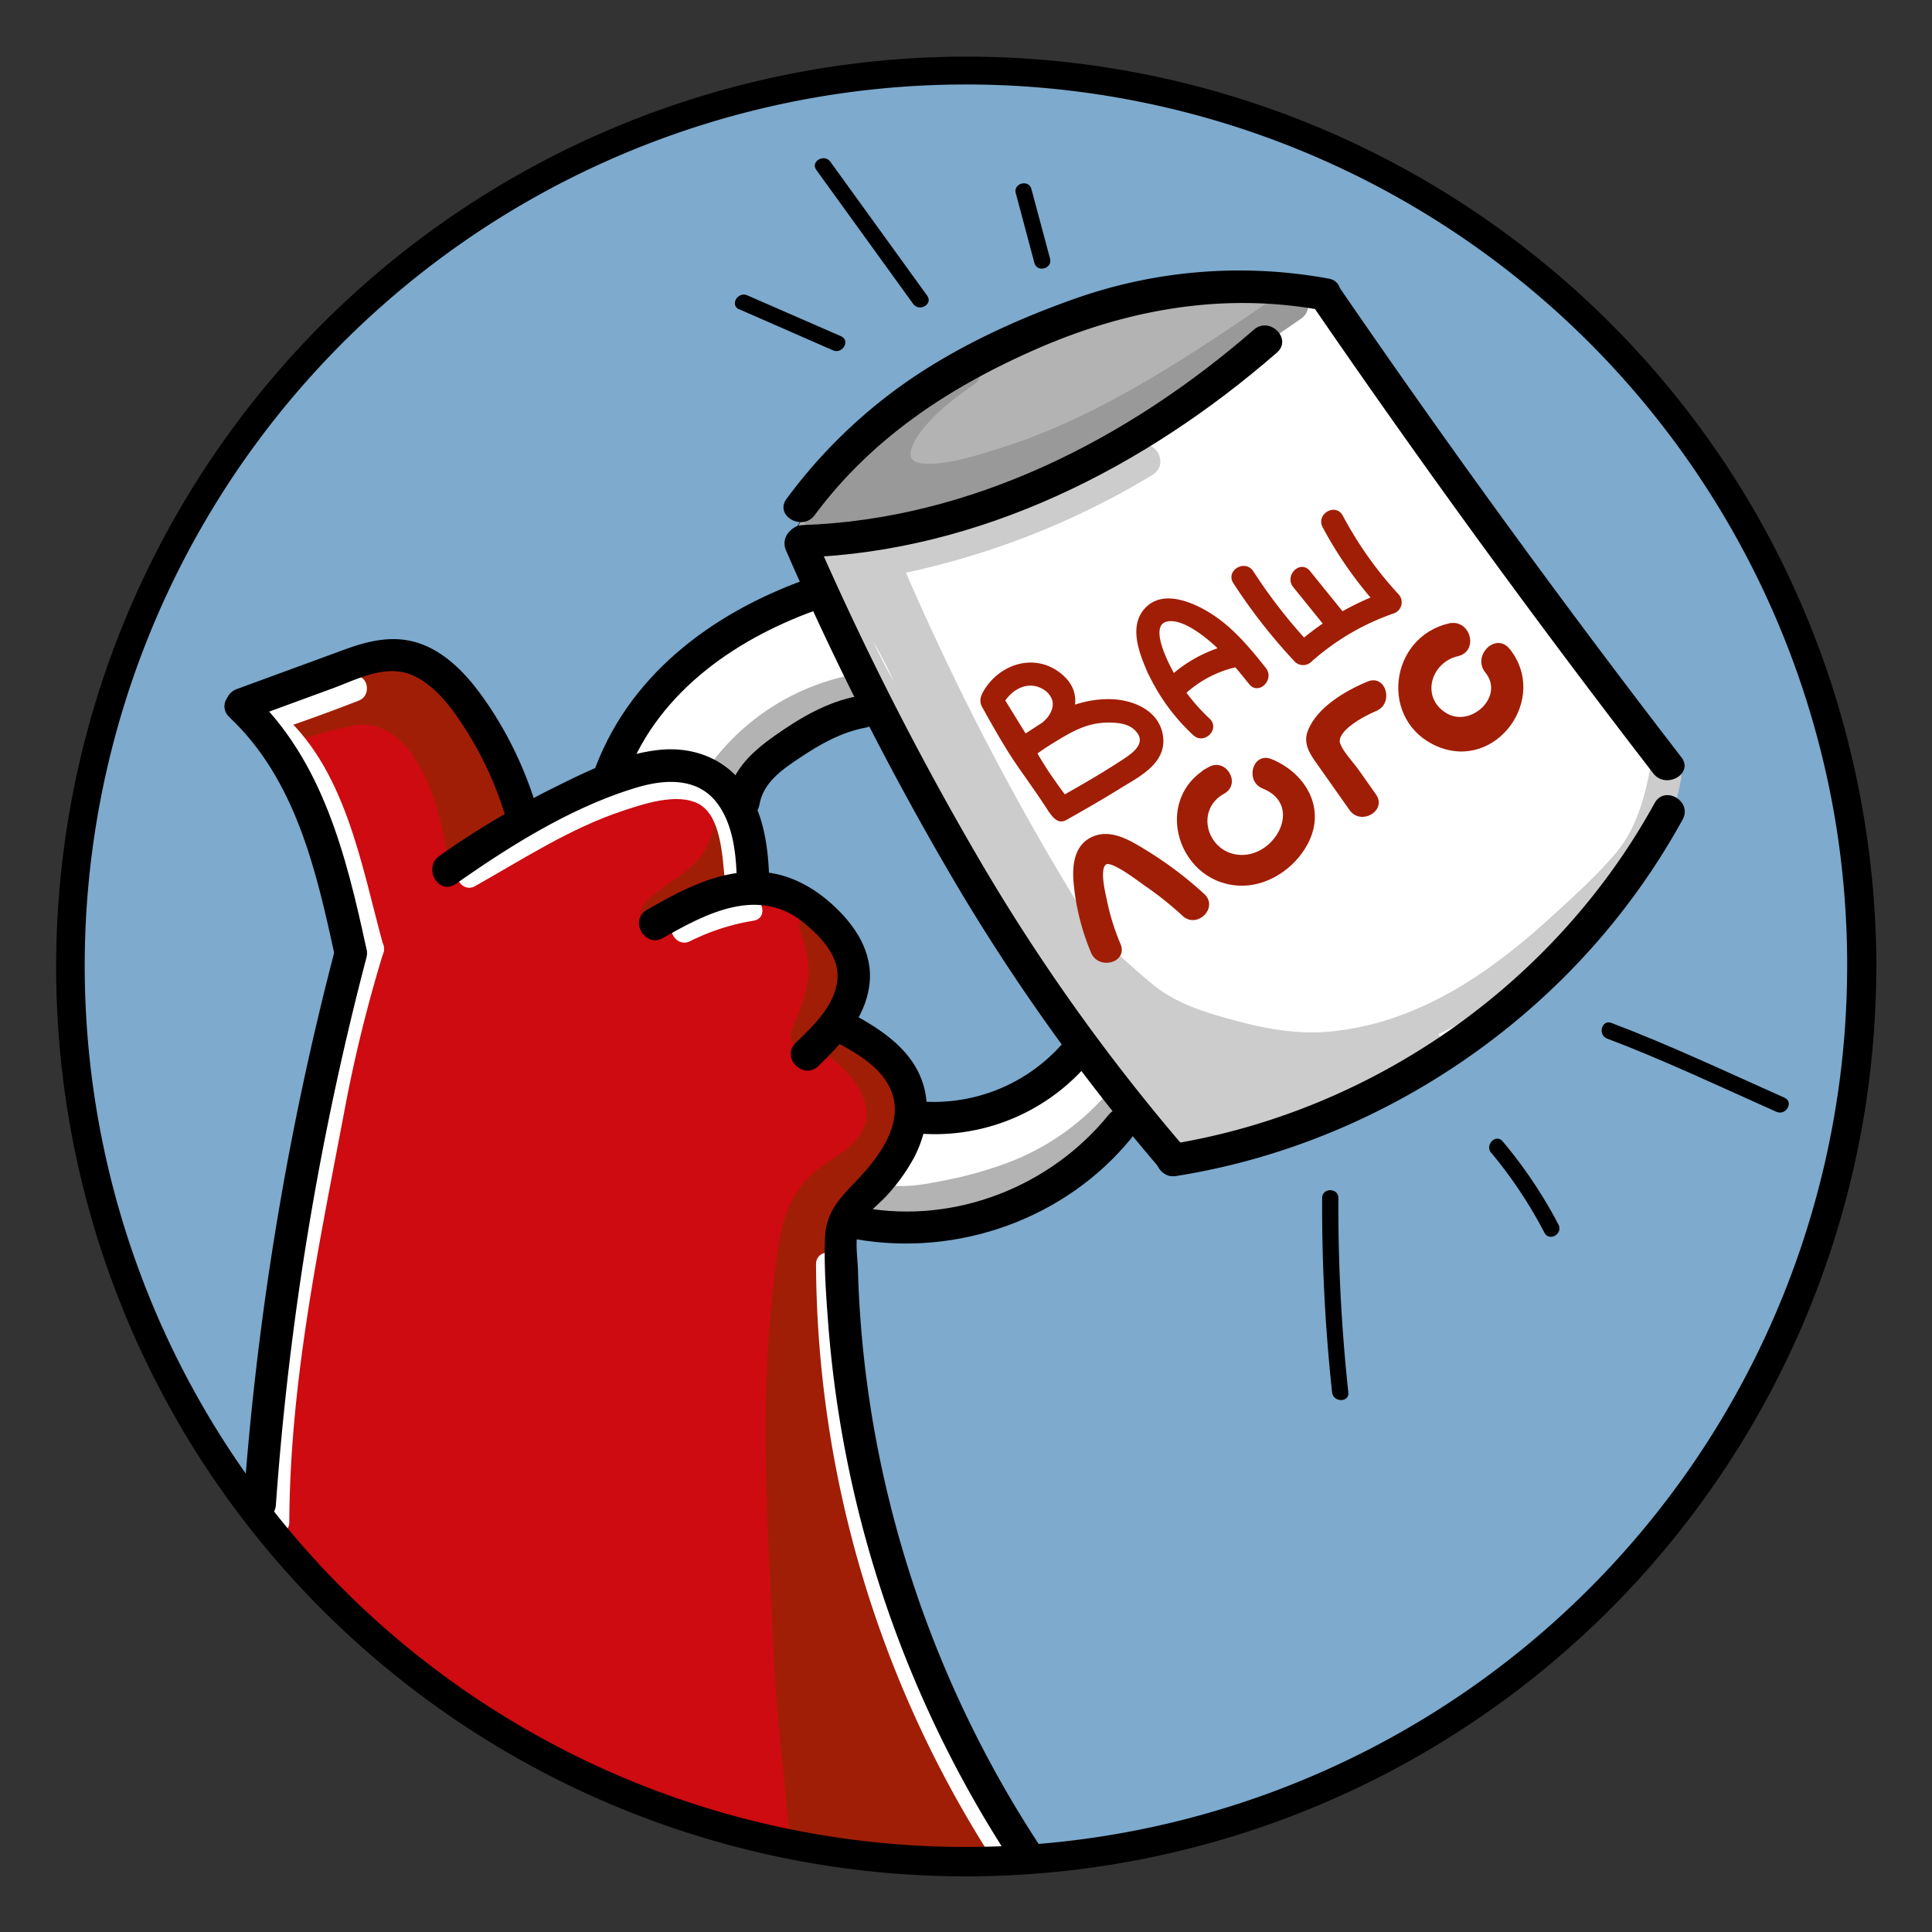
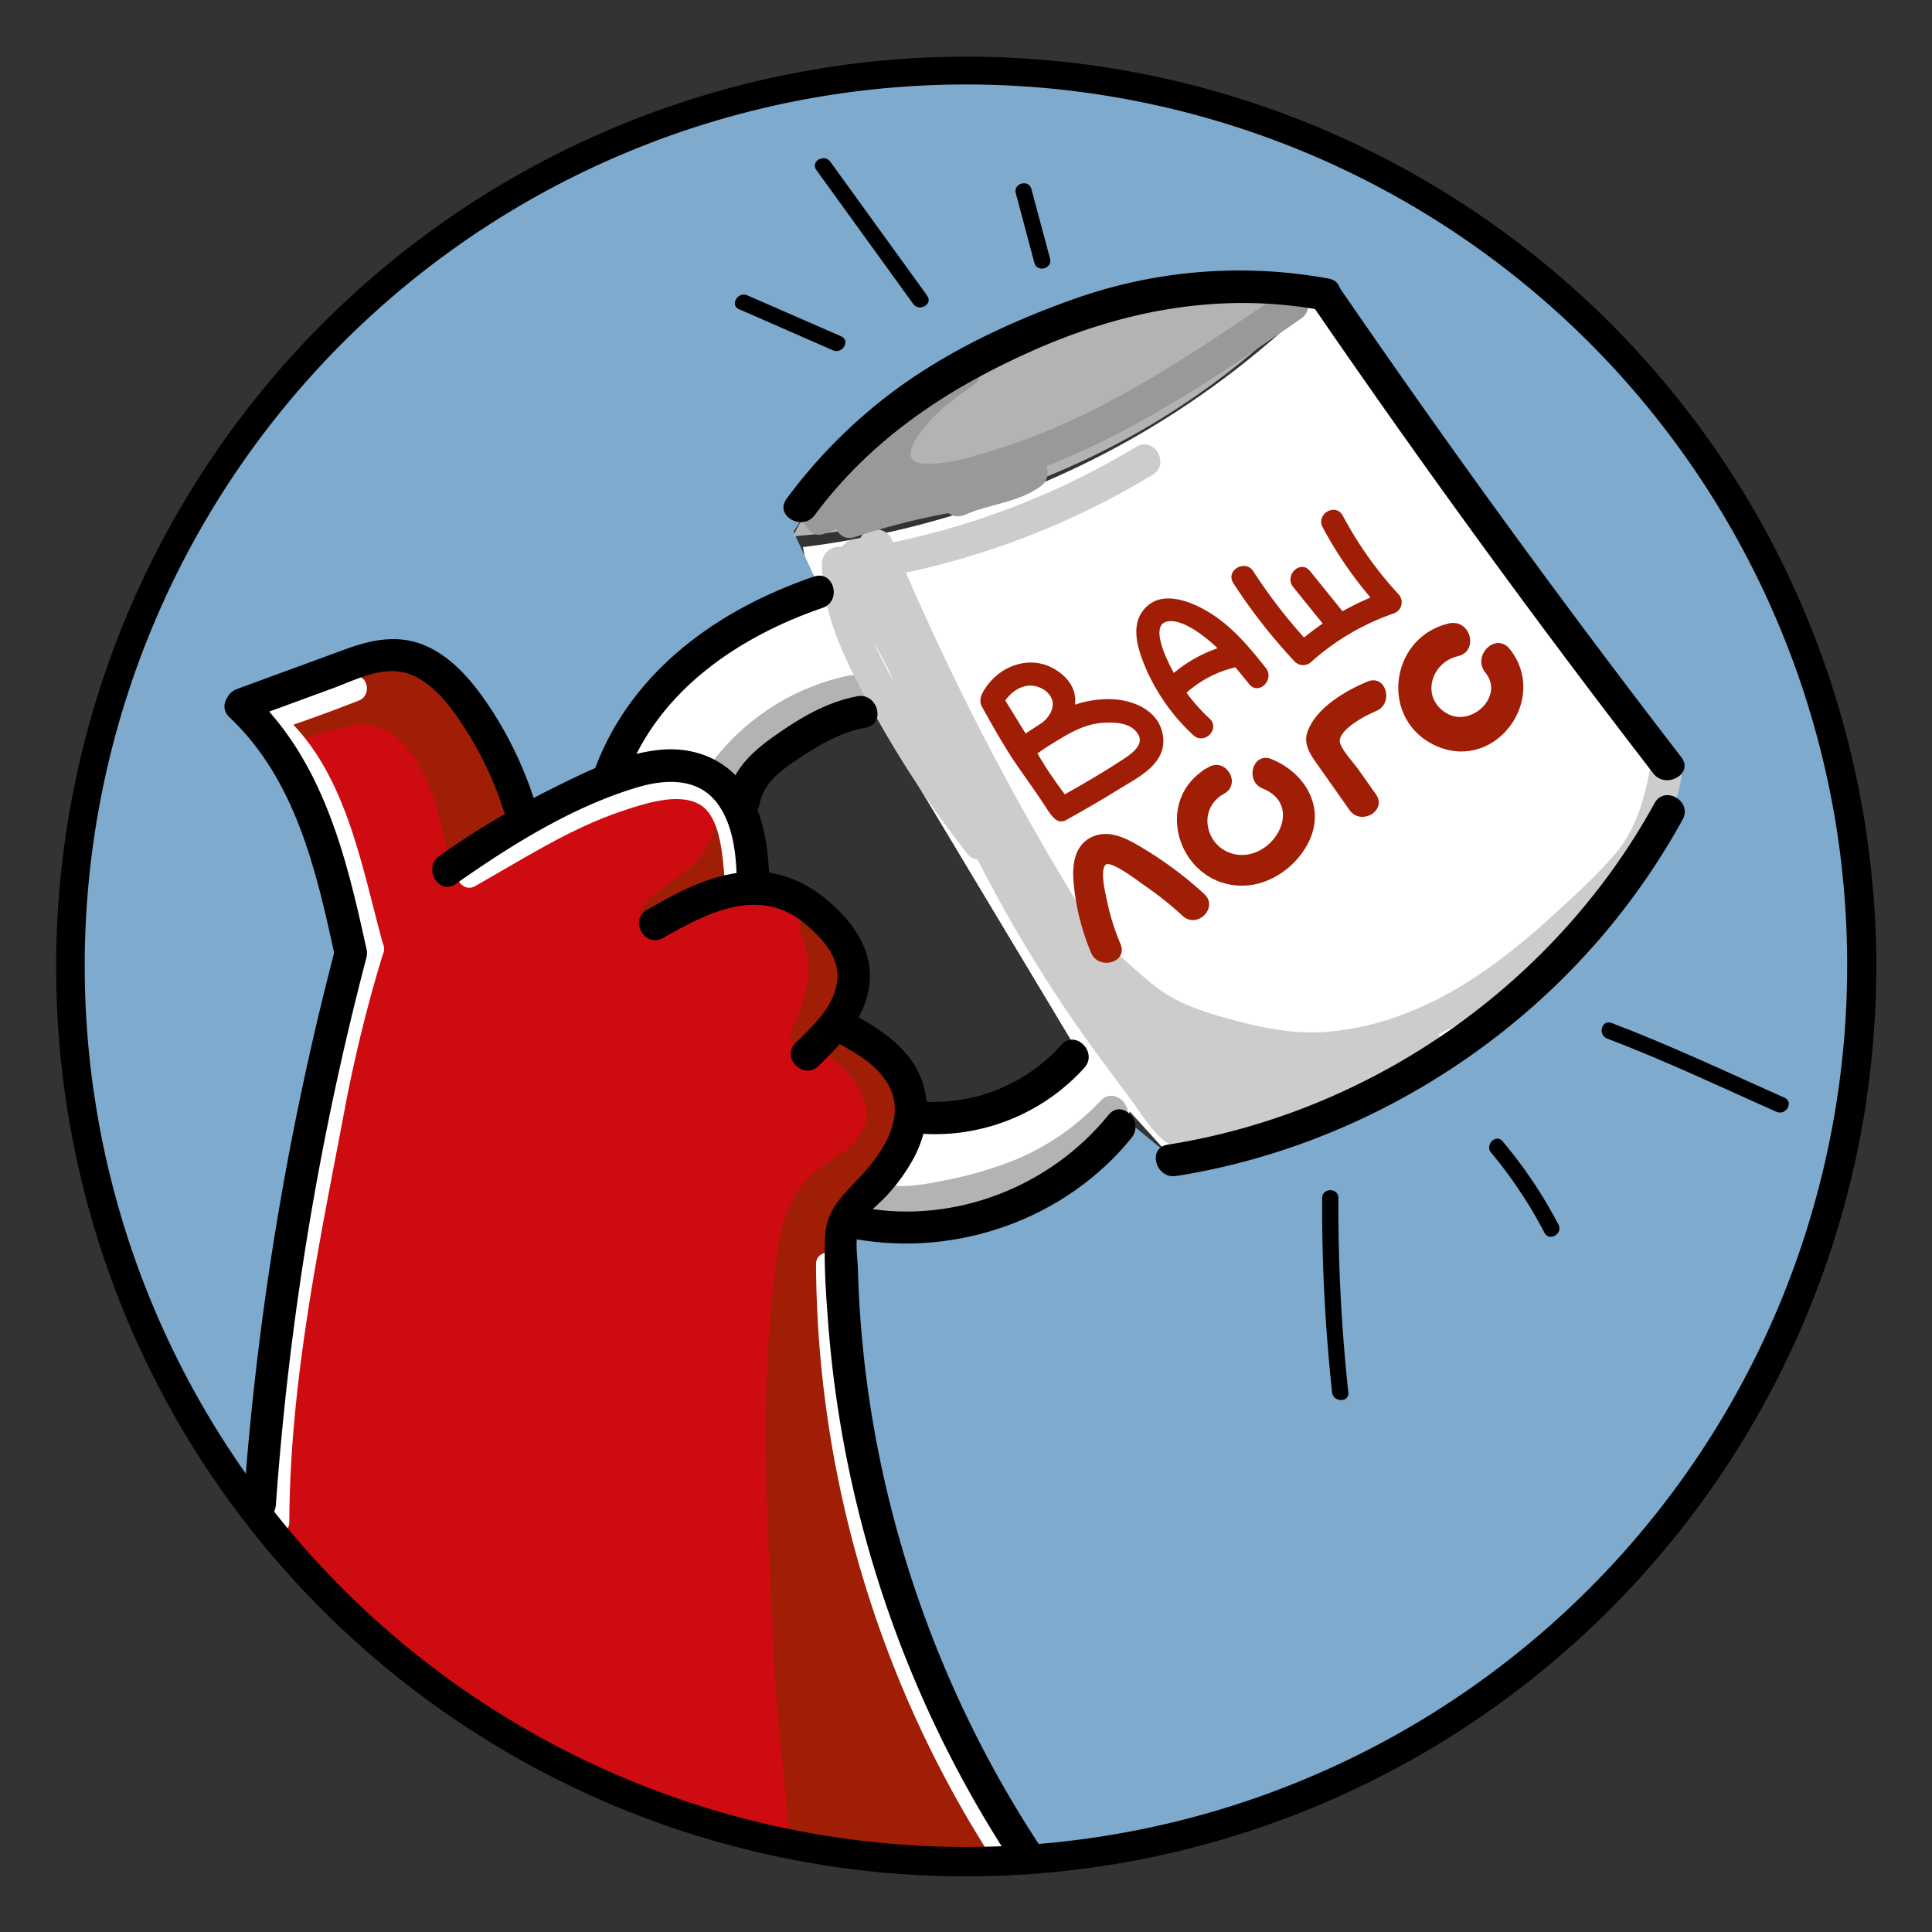
<svg xmlns="http://www.w3.org/2000/svg" viewBox="0 0 595.28 595.28">
  <rect x="0" y="0" width="595.28" height="595.28" fill="#333333" stroke="none" />
  <defs>
    <style>.cls-1{fill:#fff;}.cls-2{fill:#ce0b10;}.cls-3{fill:#7daacd;}.cls-4{fill:#b3b3b3;}.cls-5{fill:#ccc;}.cls-6{fill:#999;}.cls-7,.cls-8{fill:#a11e06;}.cls-8{stroke:#a11e06;stroke-miterlimit:10;}</style>
  </defs>
  <title>сова уф</title>
  <g id="Слой_9" data-name="Слой 9">
    <path class="cls-1" d="M227.43,244.62a29.44,29.44,0,0,0-38.5-2.85,78.3,78.3,0,0,1,14.26-29.94c16.62-21.39,39.57-27.37,47.05-29l-2.85-14.26a273.33,273.33,0,0,0,100.28-32.79,271.49,271.49,0,0,0,59.88-45.63L512.1,234.64a117,117,0,0,1-11.88,36.12c-13.27,25.29-32.44,38.58-49.9,50.37-16.79,11.35-46.1,28-87.92,37.07l-14.26-15.68a72.52,72.52,0,0,1-85.54,32.79,46.67,46.67,0,0,0,14.73-20,45.16,45.16,0,0,0,2.85-13.78,55.07,55.07,0,0,0,19,.95c17.88-2.26,29.53-12.84,33.74-17.11L270.2,220.86a50.27,50.27,0,0,0-20.43,4.27A51.23,51.23,0,0,0,227.43,244.62Z" />
  </g>
  <g id="Слой_3" data-name="Слой 3">
    <path class="cls-2" d="M79.15,468.46A716.18,716.18,0,0,1,92.93,357.25c4.57-22.32,9.94-43.11,15.69-62.25a176.73,176.73,0,0,0-14.74-47.53,176.08,176.08,0,0,0-16.63-28l44.67-16.16a62.57,62.57,0,0,1,19,12.36c14.23,13.53,17.92,30.07,19,36.59a92,92,0,0,1,33.75-12.35c9.78-1.49,17.26-2.62,24.23,1.42,13.49,7.82,13.36,28.17,13.31,30.42a51.42,51.42,0,0,1,18.06,9c5.65,4.41,11.88,9.29,13.31,17.58,1.46,8.53-3,15.61-4.76,18.06A43.55,43.55,0,0,1,275,329.21a36.92,36.92,0,0,1,5.23,8.56c4.13,10.7-4.58,27-20.43,40.87a334.78,334.78,0,0,0,3.8,55.6c9.35,61.25,33.95,108.19,53.7,138.3A291.34,291.34,0,0,1,79.15,468.46Z" />
    <path class="cls-3" d="M316.06,570.16a328.33,328.33,0,0,1-56.31-191.52,91,91,0,0,0,87.68-33.27l14.73,12.12A208.2,208.2,0,0,0,515.9,243.19L408.5,90.64a162.15,162.15,0,0,0-164,73.19l8.08,17.46a86.65,86.65,0,0,0-62.74,56L161,252.58a219,219,0,0,0-12.83-28.16c-7.45-13.7-10.59-16-12.47-17.11-8.55-5.12-18.46-2.81-32.08.36a117.88,117.88,0,0,0-27.09,10,149.6,149.6,0,0,1,19.6,34.22,149.81,149.81,0,0,1,10.34,41.34A790.33,790.33,0,0,0,80.1,463.59,241.14,241.14,0,0,1,38,395.87c-36-88.14-6.81-170.32,1.43-192.48C50,175.17,85.48,93.64,177.41,48.7c18-8.8,99.56-46.22,198.53-16.4C485.71,65.37,533.38,156,542.76,174.88c9.61,19.37,45.53,97.45,20.31,193.54-7.42,28.29-27.05,84.45-79.84,132.24C416.1,561.43,339.35,568.81,316.06,570.16Z" />
-     <path class="cls-3" d="M268.66,217.29c-5.65.68-19.1,3.1-30.66,13.9a51.6,51.6,0,0,0-10.33,13.55q1.77,14.43,3.56,28.87a20.29,20.29,0,0,1,10-.71c9.7,1.82,17.57,11.28,20.32,23.88a31.9,31.9,0,0,1-2.85,18.53L274,327.07a22,22,0,0,1,8.06,17.1,62.45,62.45,0,0,0,24-3.19,63.17,63.17,0,0,0,26.38-17.47c-11.65-16.62-23.52-34.8-35.29-54.53C286.53,251.13,277.07,233.83,268.66,217.29Z" />
    <path class="cls-4" d="M404.46,91.35a240.49,240.49,0,0,1-37.07,31.37c-46.74,32-94.56,40.24-123.09,42.53a119.29,119.29,0,0,1,19-27.09C278.73,121.68,294.87,114,308,107.75a183.21,183.21,0,0,1,45.63-15A171.76,171.76,0,0,1,404.46,91.35Z" />
    <path class="cls-4" d="M227.56,240.56a61,61,0,0,1,36.37-22.73c6.29-1.33,3.63-11-2.66-9.64a71.41,71.41,0,0,0-42.35,27.32c-3.87,5.14,4.81,10.13,8.64,5.05Z" />
    <path class="cls-4" d="M268.52,374.32c13.56,3.4,30.05-1.16,42.89-5.79,13.13-4.74,25.22-11.94,34.73-22.26,4.36-4.73-2.7-11.82-7.07-7.08a75.71,75.71,0,0,1-30.32,19.7,121.29,121.29,0,0,1-17.13,4.7c-6.67,1.34-13.72,2.77-20.44,1.09-6.25-1.56-8.91,8.08-2.66,9.64Z" />
    <path class="cls-5" d="M265.23,169A828,828,0,0,0,370.62,352.4c3.85,5.05,12.53.08,8.63-5a819.2,819.2,0,0,1-104.38-181c-2.43-5.85-12.11-3.28-9.64,2.66Z" />
    <path class="cls-5" d="M259.36,172.15c6.32,16.84,13.94,33.25,21.3,49.65,7.44,16.59,15.17,33.06,23.7,49.11a435.26,435.26,0,0,0,28.06,46c5.26,7.49,10.73,14.84,16.24,22.15,4.11,5.45,8.51,13.89,15.89,15.12,5,.83,8.17-4.39,4.86-8.36-10.81-13-16.85-29-24.86-43.64-8.86-16.23-21.19-30.11-31.68-45.26-5.18-7.49-10.48-15-15.08-22.91-4.47-7.65-7.44-16.06-11.18-24.06-3.91-8.34-8.27-16.46-12.85-24.44-3.27-5.71-7.41-17.58-15.5-17a5.11,5.11,0,0,0-5,5c-.07,17,8.63,32.8,16.66,47.31A323.84,323.84,0,0,0,298,263c4,5.08,11-2.05,7.07-7.07a308.49,308.49,0,0,1-25.66-38.66c-7.48-13.33-16.24-28.11-16.17-43.83l-5,5c.54,0,5.69,10,6.41,11.28,2.14,3.72,4.24,7.47,6.27,11.26Q277,212.27,282,224c6.9,16.12,16.77,30.58,27.07,44.72s21.17,27.33,29.19,42.86c7.36,14.23,13.73,28.84,24.08,41.24l4.87-8.35c-3.46-.58-5.67-4.91-7.64-7.51q-4-5.28-8-10.6c-4.89-6.58-9.7-13.23-14.32-20a439.51,439.51,0,0,1-26-43.78c-7.71-14.75-14.77-29.82-21.59-45-7.15-15.89-14.55-31.79-20.67-48.11-2.25-6-11.92-3.38-9.65,2.66Z" />
    <path class="cls-5" d="M324.26,289c12.18,11,24.08,24.81,39.68,30.83,14.65,5.64,31.18,9.47,46.91,7.92,31.7-3.11,57.85-22.43,80.19-43.77,6.24-6,12.86-11.93,17.78-19.06,5-7.31,7.37-16,9.11-24.62,1.26-6.29-8.37-9-9.65-2.66-1.87,9.29-4.39,18.1-10.64,25.47-5.64,6.64-12.32,12.66-18.73,18.55-13.34,12.24-28.07,23.63-45.07,30.3a85.93,85.93,0,0,1-25.56,6c-9.9.64-19.2-1.17-28.69-3.78-9.18-2.52-17.67-5.16-25.08-11.4-7.94-6.69-15.47-13.91-23.18-20.86-4.76-4.31-11.86,2.74-7.07,7.07Z" />
    <path class="cls-5" d="M352.45,324.14c19.85,9.66,41.83,10.67,63.53,11.2v-10c-9.72.22-18.62-1.57-28-3.9-7.68-1.91-15.65-2.85-22.66,1.56-2.18,1.37-3.34,4.53-1.79,6.84a16.08,16.08,0,0,0,8.76,6.47c3.35,1.13,7.8,1.2,10.61,3.53l4.87-8.36a142.45,142.45,0,0,0-20.25-2.66c-5.16-.31-6.51,6.83-2.52,9.31a76.16,76.16,0,0,0,27.38,10.49l1.33-9.82-17.39,2,1.33,9.82c22.26-5.62,45-11.62,64-25,4.46-3.13,1.91-10.69-3.85-9.14q-25.71,7-51.05,15.15c-6.09,2-3.49,11.64,2.66,9.65q25.33-8.21,51-15.15l-3.86-9.14c-18.36,12.93-40.11,18.58-61.6,24-5.31,1.34-4.38,10.47,1.33,9.82l17.39-2c5.06-.58,7.39-8.78,1.33-9.83a68.59,68.59,0,0,1-25-9.47l-2.52,9.32a124,124,0,0,1,17.59,2.3c4.43.91,9-4.91,4.86-8.36a23.27,23.27,0,0,0-9.14-4.55c-2.66-.72-7-.91-8.67-3.42l-1.79,6.84c6.48-4.08,14.57-.55,21.32,1.11a92.33,92.33,0,0,0,24.28,2.6c6.44-.15,6.44-9.84,0-10-19.79-.48-40.34-1-58.49-9.84-5.76-2.8-10.83,5.82-5,8.64Z" />
    <path class="cls-5" d="M266.26,178.85a246,246,0,0,0,88.88-32.55c5.5-3.33.48-12-5.05-8.63A238.47,238.47,0,0,1,263.6,169.2c-6.33,1-3.64,10.64,2.66,9.65Z" />
    <path class="cls-6" d="M294.94,109.88c-6.15,4.38-12.43,8.87-17.29,14.72-4.15,5-9.69,13.38-7.17,20.17,2.4,6.46,10.6,8.3,16.75,8.13,8.18-.24,16.6-2.91,24.34-5.41,32.63-10.52,61.27-30,89.27-49.27,5.27-3.62.28-12.29-5-8.63-22.49,15.46-45.21,31.06-70.32,42a177.42,177.42,0,0,1-19,7c-6.11,1.86-12.79,4.07-19.21,4.27-3.51.1-7.81,0-6.51-4.47.84-2.89,3-5.67,5-7.9,4.1-4.72,9.23-8.42,14.29-12s.21-12.37-5.05-8.63Z" />
    <path class="cls-6" d="M268.57,133.68c-3.58,2.93-5.43,6.92-7.56,10.92a24.5,24.5,0,0,1-10.93,10.73c-5,2.54-1.52,11.1,3.85,9.14q12.88-4.71,26.07-8.53c4.65-1.35,4.86-8.4,0-9.65a56.36,56.36,0,0,0-11.7-1.69c-4.07-.17-5.85,4.3-4.32,7.52,2.52,5.29,8.56,6.16,13.82,6.54,7.23.52,14.49-.68,21.62-1.76,6.34-1,3.64-10.59-2.66-9.64a219.07,219.07,0,0,0-36.07,8.59c-6.08,2-3.48,11.67,2.66,9.64a220.09,220.09,0,0,1,36.07-8.59l-2.66-9.64a114.19,114.19,0,0,1-13.43,1.48c-2.55.08-9.49.9-10.71-1.67l-4.32,7.53a42.55,42.55,0,0,1,9,1.34v-9.65q-13.18,3.83-26.07,8.54l3.85,9.14a33.42,33.42,0,0,0,12.15-10.43c3-4.18,4.31-9.46,8.37-12.79,5-4.08-2.13-11.12-7.07-7.07Z" />
    <path class="cls-6" d="M297.33,158.6c7.7-3.38,16.31-3.68,23.3-8.74,5.17-3.74.18-12.42-5-8.63-6.8,4.91-15.73,5.41-23.31,8.74-5.88,2.58-.79,11.2,5.05,8.63Z" />
  </g>
  <g id="Слой_5" data-name="Слой 5">
    <path class="cls-7" d="M86.84,222.65c10.59-5.75,29.52-12.44,38.58-1.05,3.75,4.72,5.7,10.77,7.54,16.41,2.32,7.07,4.26,14.26,5.92,21.52.81,3.54,5.9,5,8.35,2.2,2.28-2.58,5.46-5.33,6.84-8.54,1.25-2.9.48-5.59-.41-8.47-2.14-6.91-4-14.14-7-20.74-2.94-6.45-7.83-11.22-13.25-15.65-5.17-4.25-10.52-8.06-17.5-7.81-6.42.22-6.45,10.22,0,10,4.92-.18,8.75,3.42,12.29,6.43,3.92,3.33,7.39,6.75,9.55,11.5,2,4.43,3.24,9.27,4.72,13.9.54,1.72,2.32,5,2.13,6.71s-3.11,4.15-4.39,5.6l8.36,2.21a206.54,206.54,0,0,0-8.06-27.7c-2.44-6.43-5.54-12.95-10.8-17.57-13-11.44-34.41-4.89-47.87,2.41-5.66,3.07-.62,11.71,5,8.64Z" />
    <path class="cls-7" d="M150.68,255.8h2.85a5,5,0,1,0,0-10h-2.85a5.19,5.19,0,0,0-3.54,1.46,5,5,0,0,0,3.54,8.54Z" />
    <path class="cls-7" d="M90,228.4c6.14-1.6,12.28-3.49,18.5-4.77,6.41-1.32,11.93,1.19,16.22,6,7.91,8.87,11.15,22.47,13.12,33.87,1.1,6.33,10.74,3.64,9.65-2.66-2.4-13.84-7-30.85-18-40.54-5-4.4-11.35-7.35-18.08-7.13-8,.25-16.4,3.59-24.1,5.59C81.06,220.37,83.7,230,90,228.4Z" />
    <path class="cls-7" d="M244.6,369.88c-5.38,33-6.87,66.42-6.34,99.82.27,16.85,1,33.68,1.93,50.5.88,16.24,1.29,32.67,3.52,48.79.88,6.34,10.51,3.64,9.64-2.66-2.19-15.84-2.41-32.11-3.27-48.07-.87-16.17-1.57-32.36-1.82-48.56-.51-32.48.75-65.06,6-97.17,1-6.29-8.6-9-9.64-2.65Z" />
    <path class="cls-7" d="M253.47,379.14c-.14-4.67.5-7.56,4.52-10.4,2.62-1.84,5.3-3.52,7.79-5.55,5.14-4.19,9.58-9.75,11.2-16.3,3-12.19-5.76-27.07-17.33-31.47-6-2.3-8.63,7.37-2.66,9.64,4.56,1.74,9.46,9.09,10.45,13.63,1.34,6.17-2.47,11.85-6.82,15.81-3.85,3.5-8.84,5.63-12.43,9.4-4,4.23-4.89,9.61-4.72,15.24.2,6.42,10.2,6.45,10,0Z" />
    <path class="cls-7" d="M254.75,325c5.72,4.36,11.88,10.3,12.2,18s-5.95,11.06-11.5,14.81c-5.87,3.95-10.31,8.47-12.85,15.2-2.89,7.64-3.54,16.3-4.45,24.36-4,35.53-1.73,71.75,0,107.37a530.7,530.7,0,0,0,5.9,60.22c1,6.33,10.68,3.65,9.64-2.66-6.07-36.88-6.84-74.88-7.51-112.19-.34-19,0-38.06,2.45-56.92,1-7.93,1.62-17.89,7.83-23.7,4.78-4.46,11.12-6.88,15.44-11.94,5.36-6.28,6.25-15,3.42-22.64-2.92-7.89-9-13.53-15.54-18.52-5.11-3.91-10.1,4.77-5.05,8.63Z" />
    <path class="cls-7" d="M254.92,363.66c-9.35,14.49-9.66,32.07-8.14,48.71,1.76,19.22,4.19,38.65,8.79,57.42,9,36.62,28.18,69.55,49.42,100.32l4.32-7.53a244.65,244.65,0,0,1-52.41-3.09l3.49,3.49c-11-43.16-3.6-88.11-9-131.91l-9.82,1.33c2,11.51,4,23.07,7.37,34.3s8.32,21.54,13.48,31.94q16.32,32.88,34.58,64.73v-5q3.18-1.19,1.32-1.13a17.53,17.53,0,0,1-2.5-.27c-1.95-.22-3.9-.48-5.85-.72l-10.72-1.32-22.42-2.77,4.82,3.67a277.42,277.42,0,0,1-3.1-66.88l-9.32,2.52Q267.51,526.5,288.59,560l4.31-7.52a169.28,169.28,0,0,1-17.21-2.59c-3.05-.62-6.15-1.25-9.14-2.12s-2.64-2.32-3.32-5.49a172.89,172.89,0,0,1-3.73-35.72l-9.31,2.53a444.79,444.79,0,0,0,29.7,49.76l6.84-6.84-21.15-10,2.47,4.32a61.39,61.39,0,0,0-4.54-26.21c-2.36-5.76-11.54-3.68-9.64,2.66a105.92,105.92,0,0,0,14.25,29.79c3.64,5.26,12.31.27,8.64-5.05a96.89,96.89,0,0,1-13.25-27.4l-9.64,2.66a54.64,54.64,0,0,1,4.18,23.55,4.9,4.9,0,0,0,2.48,4.32l21.15,10c4.09,1.93,9.94-2.33,6.84-6.84A446.92,446.92,0,0,1,258.82,504c-2.3-4.5-9.33-2.27-9.32,2.52A186.69,186.69,0,0,0,251,529.46c.88,6.93,1.39,15.53,4.28,21.95,2.58,5.71,9.55,6.32,15,7.53a194.09,194.09,0,0,0,22.62,3.53c3.8.38,6.21-4.52,4.32-7.53q-21.08-33.45-39.33-68.56c-2.45-4.72-9-2.08-9.32,2.52A288.26,288.26,0,0,0,252,558.44c.4,2.34,2.77,3.42,4.82,3.67l28.27,3.49c6.19.76,16.44,4.41,20.54-2.23a5,5,0,0,0,0-5q-17.76-31-33.74-63C266.85,485.11,261.85,475,258.6,464c-3.32-11.23-5.35-22.78-7.37-34.3-1-5.49-10.51-4.28-9.82,1.33,5.49,44.72-1.89,90.47,9.34,134.57a4.91,4.91,0,0,0,3.49,3.49,255.92,255.92,0,0,0,55.07,3.45c3.51-.16,6.6-4.22,4.32-7.52-20-29-38.42-59.87-47.49-94.25-4.76-18.06-7.14-36.68-9-55.23-1.63-15.87-2.56-32.91,6.46-46.88,3.5-5.42-5.16-10.44-8.64-5Z" />
    <path class="cls-7" d="M261.4,480.07a62.17,62.17,0,0,0-4.53-10.3c-2.33-4.2-9.65-2.49-9.32,2.52a83.26,83.26,0,0,0,5.44,25c2.31,5.93,12,3.35,9.64-2.66a74.58,74.58,0,0,1-5.08-22.32l-9.32,2.52a48.21,48.21,0,0,1,3.53,7.91c2.06,6.06,11.73,3.46,9.64-2.65Z" />
    <path class="cls-7" d="M206.09,285.1c5.47-5.68,12.92-8.83,17.8-15.17a32.29,32.29,0,0,0,6.59-20.86l-9.82,1.32c1.38,3.68,6.24,15.08,1.83,17.92-5.38,3.48-.38,12.14,5,8.64,10.07-6.51,6.26-19.91,2.76-29.21-1.87-5-10-4.69-9.82,1.33a22.41,22.41,0,0,1-6.49,17c-4.55,4.5-10.49,7.27-15,11.91s2.59,11.72,7.07,7.08Z" />
    <path class="cls-7" d="M246.55,286.93c1.73,5,3.15,9.8,2.34,15.18S246,312.36,244,317.26c-2.12,5.19,5,7.55,8.35,4.86,5.51-4.39,8.69-11.62,9.74-18.47,1.17-7.63-1.75-14.53-4.18-21.62-2.07-6.06-11.73-3.46-9.64,2.66,1.69,4.94,4.43,10.46,4.15,15.77a20.45,20.45,0,0,1-7.14,14.59l8.36,4.86c2.39-5.85,4.63-11.71,5.3-18,.66-6.15-.78-11.82-2.77-17.59-2.08-6-11.75-3.45-9.64,2.65Z" />
    <path class="cls-1" d="M80,223.88c20.1,16.42,24.39,45.93,30.92,69.56,1.29,4.64,8.53,2.67,7.23-2-6.88-24.89-11.66-55.56-32.85-72.86-3.71-3-9,2.25-5.3,5.3Z" />
    <path class="cls-1" d="M110.92,291.44c-8.5,27.8-13.08,56.18-18.45,84.68-2.66,14.1-5.74,28.06-7.58,42.31A408.71,408.71,0,0,0,81.64,469c0,4.82,7.48,4.83,7.5,0,.21-43.66,9.26-85.87,17.33-128.57a443.19,443.19,0,0,1,11.68-47c1.42-4.63-5.82-6.61-7.23-2Z" />
    <path class="cls-1" d="M87.25,224.38q11.75-4,23.29-8.51c4.45-1.74,2.52-9-2-7.23q-11.55,4.52-23.3,8.51c-4.54,1.54-2.59,8.79,2,7.23Z" />
    <path class="cls-1" d="M146.42,273c14.65-8.24,29.26-17.79,45.29-23.11,6.57-2.19,17-5.75,23.64-2.15,6.79,3.68,7.27,16.31,7.93,23,.47,4.75,8,4.8,7.5,0-.83-8.39-1.5-19.62-7.49-26.18s-15.37-6-23.34-4.55c-20.72,3.79-39.25,16.37-57.31,26.53-4.21,2.37-.43,8.85,3.78,6.48Z" />
-     <path class="cls-1" d="M212.61,290a68.26,68.26,0,0,1,19.59-6.32c4.75-.8,2.73-8-2-7.23a74.71,74.71,0,0,0-21.37,7.07c-4.32,2.17-.52,8.65,3.78,6.48Z" />
    <path class="cls-1" d="M251.43,389.57a341.91,341.91,0,0,0,52.81,180.76c2.58,4.06,9.07.3,6.48-3.79a334.31,334.31,0,0,1-51.79-177c0-4.82-7.52-4.83-7.5,0Z" />
  </g>
  <g id="Слой_4" data-name="Слой 4">
    <path d="M569.14,297.64a271.52,271.52,0,0,1-542.22,21A271.55,271.55,0,0,1,566,256a275.52,275.52,0,0,1,3.15,41.68c0,5.79,9,5.8,9,0-.15-58-18.12-115.26-51.87-162.51A280.53,280.53,0,0,0,57.45,442.6,280.54,280.54,0,0,0,574.77,341a290.7,290.7,0,0,0,3.37-43.4C578.15,291.85,569.15,291.84,569.14,297.64Z" />
    <path d="M140.44,272.35c16.86-11.85,36-23.83,55.92-29.75,8.5-2.53,18.45-3.08,24.45,4.66,5,6.49,6,15.58,6.19,23.49.18,6.42,10.18,6.45,10,0-.28-9.58-1.65-19.9-7.18-28-6.1-8.93-16.15-12.82-26.76-11.69-11.68,1.24-22.77,6.84-33.14,12a267.24,267.24,0,0,0-34.53,20.65c-5.22,3.67-.23,12.34,5.05,8.63Z" />
    <path d="M204.32,289c13.55-7.79,29.75-16.1,43.68-4.42,5.16,4.33,10.76,10.16,10,17.44-.87,8-7.4,14-12.87,19.35-4.62,4.49,2.45,11.56,7.07,7.07,7.18-7,14.42-14.7,15.69-25.08,1.22-10-4.48-18.41-11.59-24.81-7.47-6.71-16.26-10.68-26.47-9.88-11.16.87-21,6.22-30.52,11.69-5.58,3.21-.55,11.85,5,8.64Z" />
    <path d="M257.14,320.84c6.87,3.69,15.06,8.21,17.75,16.06,3,8.65-2.73,17.53-8.19,23.83-5.66,6.52-12,10.92-12.47,20.2-.41,9.11.32,18.45,1,27.53a351.32,351.32,0,0,0,56.48,165.18c3.53,5.35,12.19.35,8.64-5A342.42,342.42,0,0,1,273.91,462a335.61,335.61,0,0,1-8.9-57q-.48-6.93-.67-13.89c-.11-4.11-1.25-10.25.81-14,2-3.53,6-6.29,8.62-9.34a57.61,57.61,0,0,0,7.85-11.08c4.43-8.52,5.64-18.23,1-27-4.29-8.13-12.62-13.34-20.46-17.56-5.66-3.05-10.72,5.58-5.05,8.64Z" />
    <path d="M75.64,221.94l27-9.9c8.06-3,16.9-7.84,25.34-3.58C135,212,140,219.23,144.1,225.76a106.32,106.32,0,0,1,11.13,24.17c2,6.11,11.61,3.5,9.65-2.66a117,117,0,0,0-13.08-28c-4.86-7.49-10.75-15.18-18.82-19.42-9-4.71-17.62-3.08-26.76.27L73,212.3c-6,2.2-3.4,11.87,2.66,9.64Z" />
    <path d="M103.26,292.42A937.82,937.82,0,0,0,75,463.71c-.48,6.42,9.53,6.39,10,0A922.91,922.91,0,0,1,112.9,295.08c1.65-6.23-8-8.89-9.64-2.66Z" />
    <path d="M70.7,221c20.36,19.19,26.73,47.11,32.44,73.44,1.36,6.28,11,3.62,9.64-2.66-6.08-28-13.36-57.45-35-77.85C73.09,209.5,66,216.55,70.7,221Z" />
-     <path d="M242.19,169.61a942.11,942.11,0,0,0,52.58,103.12,621.07,621.07,0,0,0,63.22,88c4.2,4.89,11.24-2.21,7.07-7.07a606.61,606.61,0,0,1-62.57-87.53,951.66,951.66,0,0,1-51.67-101.57c-2.56-5.88-11.18-.8-8.63,5.05Z" />
    <path d="M404.27,93.91q50.55,73.65,105.15,144.41c3.88,5,12.57.05,8.63-5Q463.48,162.55,412.9,88.86c-3.62-5.27-12.29-.28-8.63,5Z" />
-     <path d="M247.31,171.78c54.78-1.89,105.36-27.68,146.13-63.14,4.86-4.24-2.24-11.28-7.08-7.08-38.7,33.67-87,58.43-139,60.22-6.42.22-6.45,10.22,0,10Z" />
    <path d="M251,158.75c17.55-23.66,41.26-39.29,67.86-51,27.9-12.3,57.52-17.72,87.84-12.27,6.3,1.13,9-8.5,2.66-9.64A152.31,152.31,0,0,0,331.28,92c-19.82,7-39.72,16.32-56.57,29a159.35,159.35,0,0,0-32.35,32.69c-3.84,5.17,4.84,10.16,8.63,5.05Z" />
    <path d="M362.44,362.34c50.55-8,97.76-34.84,131-73.69a215,215,0,0,0,25-36.13c3.1-5.65-5.53-10.7-8.64-5.05-30.69,55.84-87.16,95.3-150.06,105.23-6.34,1-3.65,10.64,2.65,9.64Z" />
    <path d="M193.25,238.73c10.08-26.2,34.56-42.66,60.2-51.44,6.06-2.07,3.46-11.73-2.66-9.64-29.29,10-55.74,28.68-67.18,58.42-2.32,6,7.35,8.61,9.64,2.66Z" />
    <path d="M234,247.89c1.2-6.83,7-10.78,12.43-14.4,6.34-4.23,12.76-7.89,20.34-9.31,6.32-1.19,3.64-10.83-2.66-9.65-9.36,1.76-17.66,6.7-25.35,12.12-6.58,4.63-13,10.28-14.4,18.58-1.1,6.29,8.53,9,9.64,2.66Z" />
    <path d="M282.06,349.17A62.15,62.15,0,0,0,334.11,329c4.29-4.77-2.76-11.87-7.07-7.07a52.77,52.77,0,0,1-45,17.28c-6.4-.64-6.36,9.36,0,10Z" />
    <path d="M263.6,381.79c31.5,5.58,64.81-6.24,85.06-31.21,4-5-3-12.08-7.08-7.08-17.89,22.08-47.17,33.63-75.32,28.65-6.3-1.11-9,8.52-2.66,9.64Z" />
    <path d="M227.72,95.27l28.93,12.67c2.92,1.28,5.46-3,2.52-4.32L230.25,91c-2.92-1.27-5.47,3-2.53,4.32Z" />
    <path d="M251.52,52.36Q266.45,73,281.36,93.63c1.87,2.59,6.21.09,4.32-2.52L255.84,49.83c-1.87-2.58-6.21-.09-4.32,2.53Z" />
    <path d="M313,59.59,318.71,81c.83,3.1,5.66,1.79,4.82-1.33l-5.74-21.43c-.83-3.1-5.66-1.79-4.82,1.33Z" />
    <path d="M407.38,369.13A532.08,532.08,0,0,0,410.44,429c.35,3.16,5.35,3.2,5,0a532.08,532.08,0,0,1-3.06-59.87c0-3.21-5-3.22-5,0Z" />
    <path d="M459.49,355.21a137.42,137.42,0,0,1,16.38,24.62c1.48,2.85,5.8.33,4.31-2.53A142.68,142.68,0,0,0,463,351.68c-2.07-2.47-5.59,1.08-3.54,3.53Z" />
    <path d="M495.18,320c17.7,6.72,34.87,14.86,52.15,22.56,2.92,1.3,5.46-3,2.53-4.32-17.68-7.87-35.24-16.19-53.35-23.06-3-1.14-4.31,3.69-1.33,4.82Z" />
    <path class="cls-8" d="M357.92,227.53c-.66-8.07-8.83-11.52-16-11.61a31.94,31.94,0,0,0-11.3,1.94c.65-3.46-.32-7-4.09-10-8-6.4-18.74-2.62-23.33,5.81a4,4,0,0,0-.25.6,3.7,3.7,0,0,0-.32,2.19,3.31,3.31,0,0,0,.35,1c6.11,11.17,9.77,16.57,9.77,16.57,3.51,5.18,7.25,10.22,10.61,15.5,0,0,.23.37.6.84.76,1,1.6,2,2.68,2.2a2.7,2.7,0,0,0,1.76-.41c5.56-3.11,11.09-6.31,16.51-9.67S358.54,235.21,357.92,227.53ZM322.3,212.36a6.58,6.58,0,0,1,2.36,3.13c.77,2.47-.59,5.57-3.39,7.68q-2.72,1.76-5.42,3.52-3.35-5.44-6.7-10.87C312.05,211.44,317.45,208.92,322.3,212.36ZM346.88,234c-6.13,4.08-12.52,7.79-18.93,11.4-1.64-2.17-3.3-4.52-5-7-1.43-2.18-2.75-4.31-3.95-6.37,1.15-.85,2.91-2.1,5.13-3.45,5.1-3.1,9.8-6.06,16-6.39,3.37-.18,7.84,0,10.23,2.8C353.77,228.8,349.91,232,346.88,234Z" />
    <path class="cls-8" d="M389.63,206.12c-5-6.32-10.35-12.75-17.33-17-5.06-3.09-13.37-6.63-18.5-2-5.39,4.81-2.79,12.65-.44,18.26A61,61,0,0,0,368,226.15c2.89,2.71,7.26-1.64,4.36-4.36a59.37,59.37,0,0,1-7.49-8.46,3.55,3.55,0,0,0,.51-.38,35,35,0,0,1,15.35-7.87l.1,0c1.53,1.78,3,3.6,4.47,5.43C387.74,213.57,392.08,209.19,389.63,206.12Zm-28.09,2c-2.13-3.8-8.48-15.94-1.85-17.14,4.84-.88,11.56,4.53,14.82,7.47.53.48,1,1,1.56,1.51A41.65,41.65,0,0,0,361.54,208.14Z" />
    <path class="cls-8" d="M430.52,183.42a116.3,116.3,0,0,1-17.23-24.31c-1.87-3.5-7.19-.39-5.32,3.11a121.52,121.52,0,0,0,15.13,22.09,83.83,83.83,0,0,0-9.57,4.67l-10.32-12.76c-2.5-3.08-6.83,1.3-4.36,4.36l9.43,11.66c-2.25,1.51-4.42,3.14-6.53,4.88a161.93,161.93,0,0,1-16-20.82c-2.15-3.32-7.49-.23-5.32,3.11a171.51,171.51,0,0,0,18.9,24.14,3.14,3.14,0,0,0,4.36,0,75.15,75.15,0,0,1,25.52-15A3.12,3.12,0,0,0,430.52,183.42Z" />
    <path class="cls-8" d="M344.8,291.09a70.4,70.4,0,0,1-4.17-13.31c-.44-2.21-2.63-10.45,0-11.91,2.18-1.22,10.75,5.52,12.58,6.76a103.08,103.08,0,0,1,11.52,9.21c4,3.68,10-2.3,6-6A115.15,115.15,0,0,0,353,262.45c-4.83-2.94-10.88-6.84-16.6-4C331.32,261,330.85,267,331.3,272a71.91,71.91,0,0,0,5.33,21.35c2.07,4.95,10.27,2.78,8.17-2.26Z" />
    <path class="cls-8" d="M372.7,236.76c-17.64,9.73-9,36,10.41,35.63,8.45-.17,16.6-6.24,20-13.88,4.62-10.35-1.9-20.3-11.61-24.19-5.07-2-7.27,6.17-2.26,8.17,13,5.2,4.54,21.67-6.82,21.43-10.77-.23-15.3-14.41-5.45-19.84,4.77-2.63.5-10-4.28-7.32Z" />
    <path class="cls-8" d="M423.54,245.05l-5.25-7.45c-1.76-2.5-4.65-5.39-5.78-8.2-1.75-4.39,7.82-9.34,11.31-10.78,5-2.06,2.79-10.27-2.25-8.17-6.62,2.74-15.48,7.84-18.18,15-1.52,4,1.17,7.31,3.38,10.45l9.46,13.42c3.12,4.42,10.47.19,7.31-4.28Z" />
    <path class="cls-8" d="M446.61,192.54c-18.22,4.23-21.08,29.56-3.52,37,17.79,7.49,33.53-14.65,21.64-29.31-3.83-4.72-10.47,2-6.68,6.68,6.34,7.8-4.61,18-12.56,13.31-8.47-5-5.27-16.47,3.63-18.53,5.91-1.38,3.41-10.48-2.51-9.11Z" />
  </g>
</svg>